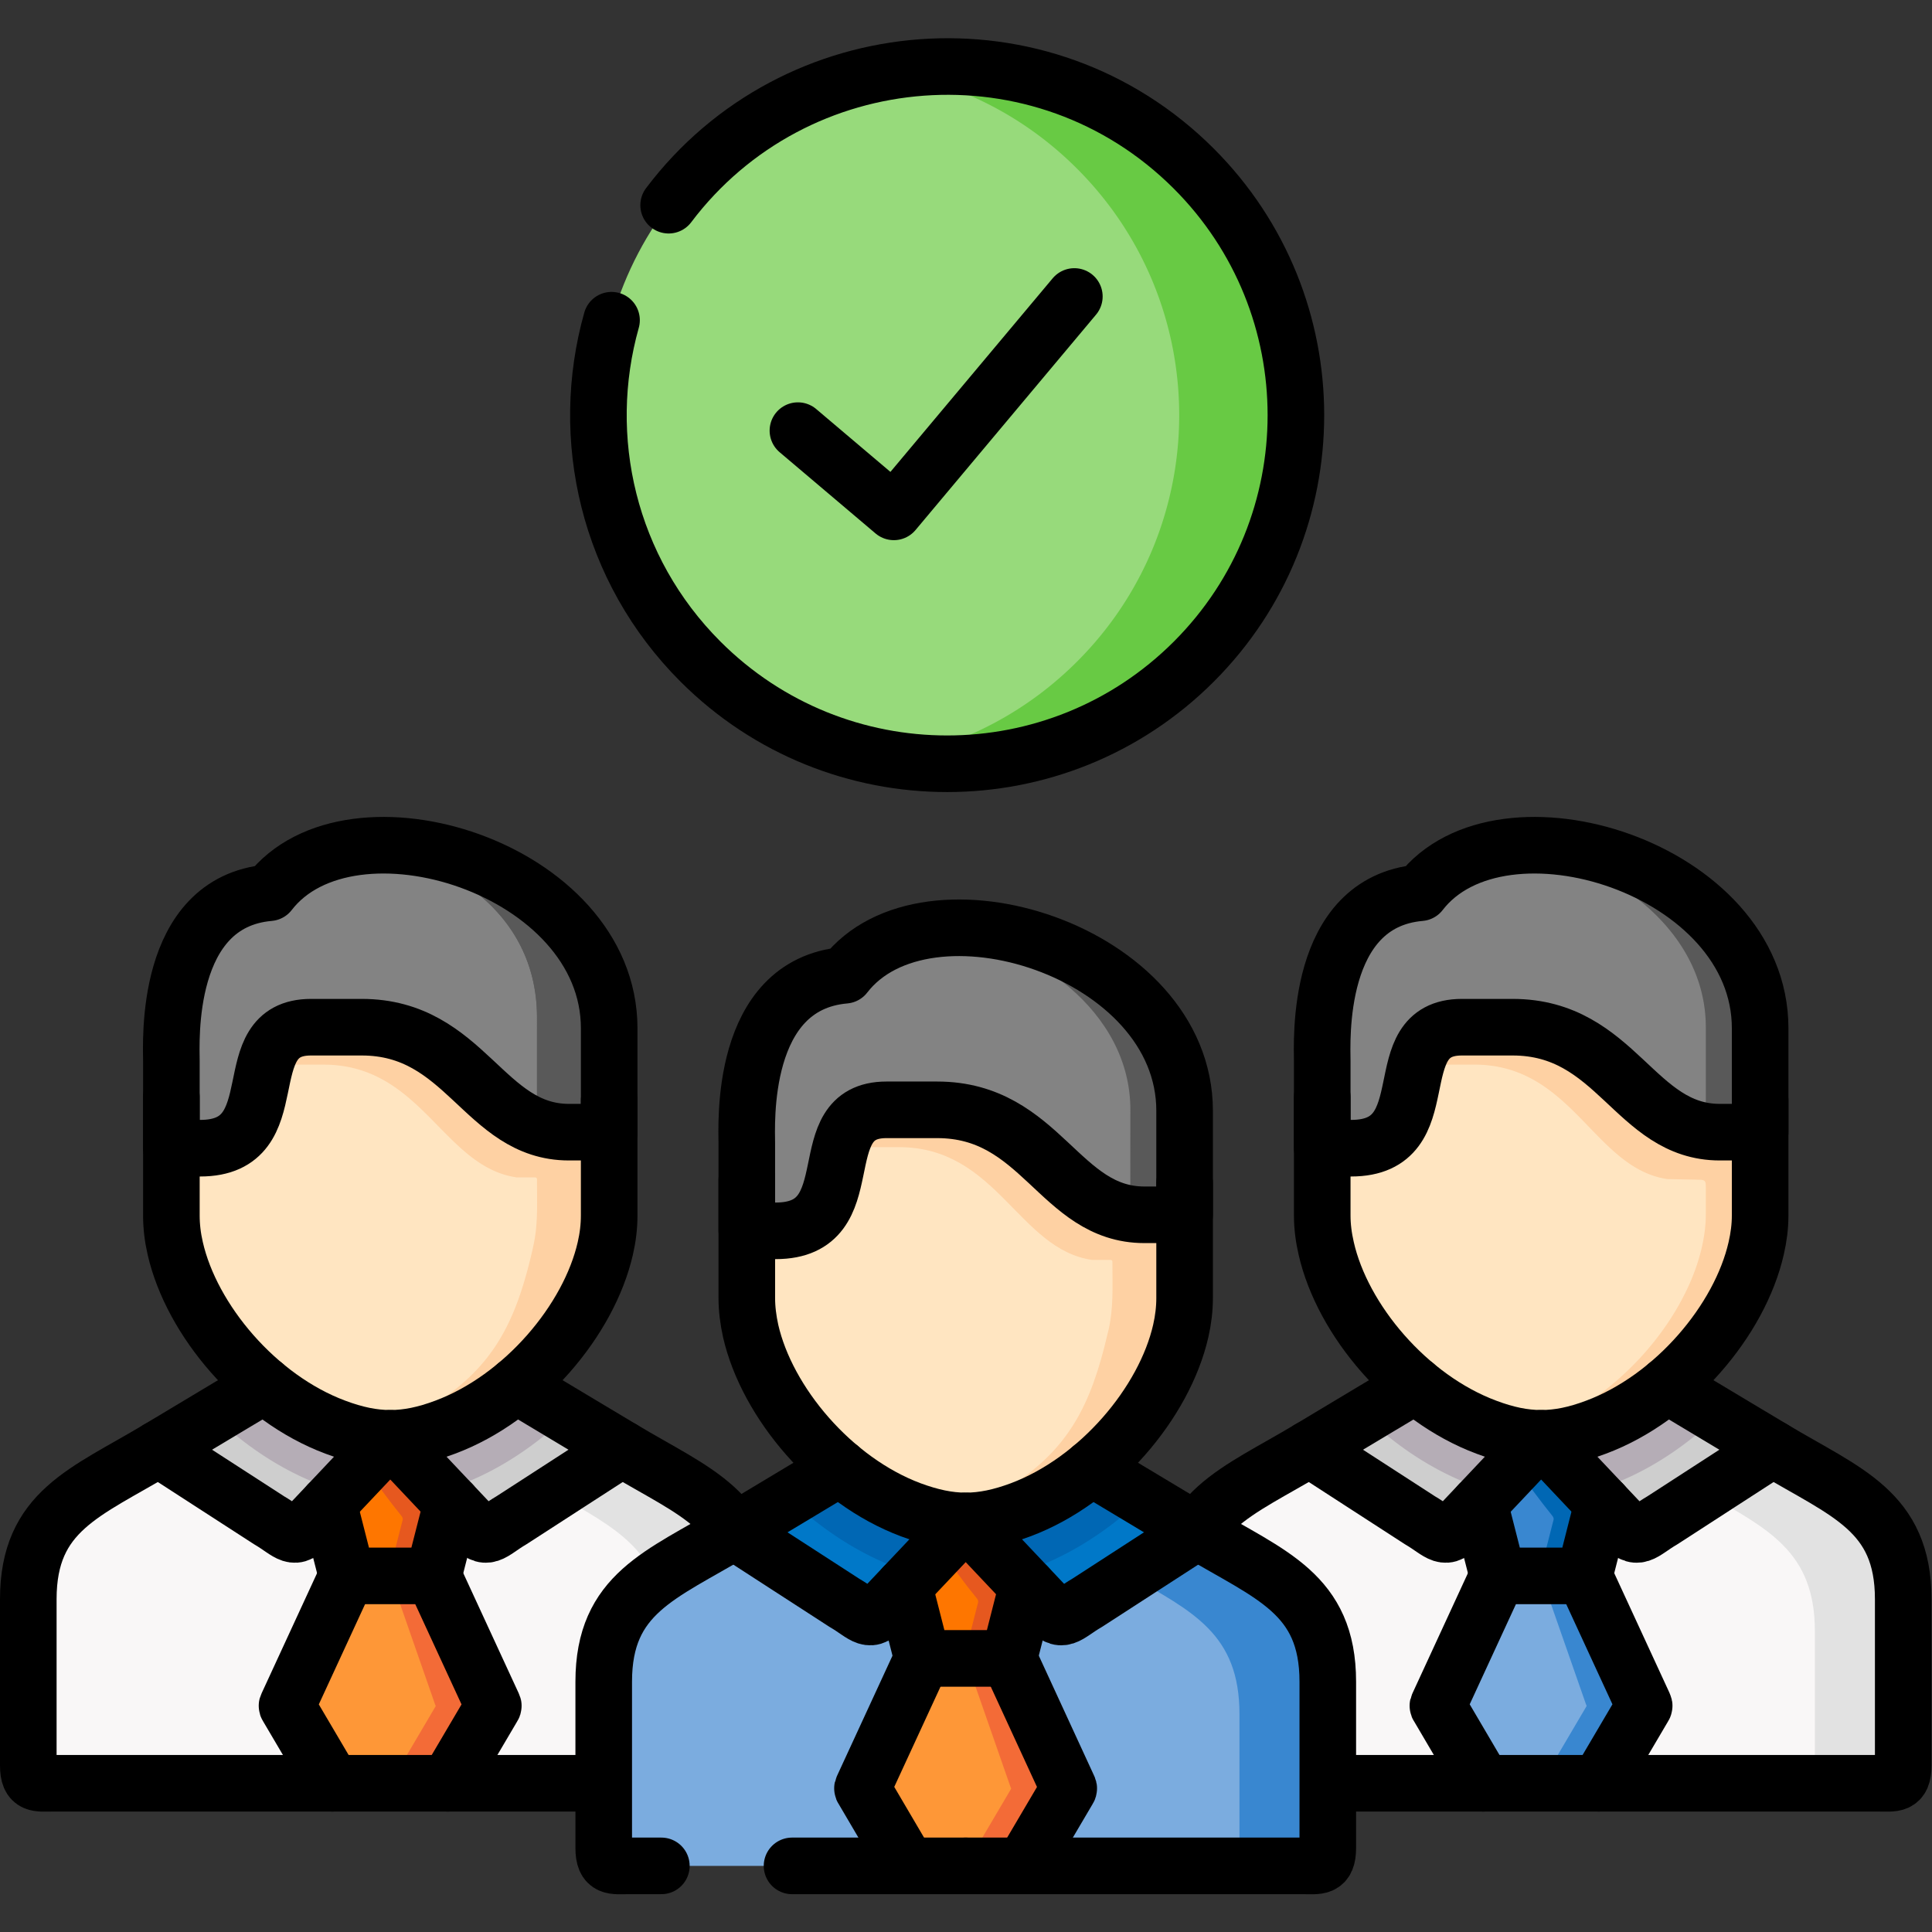
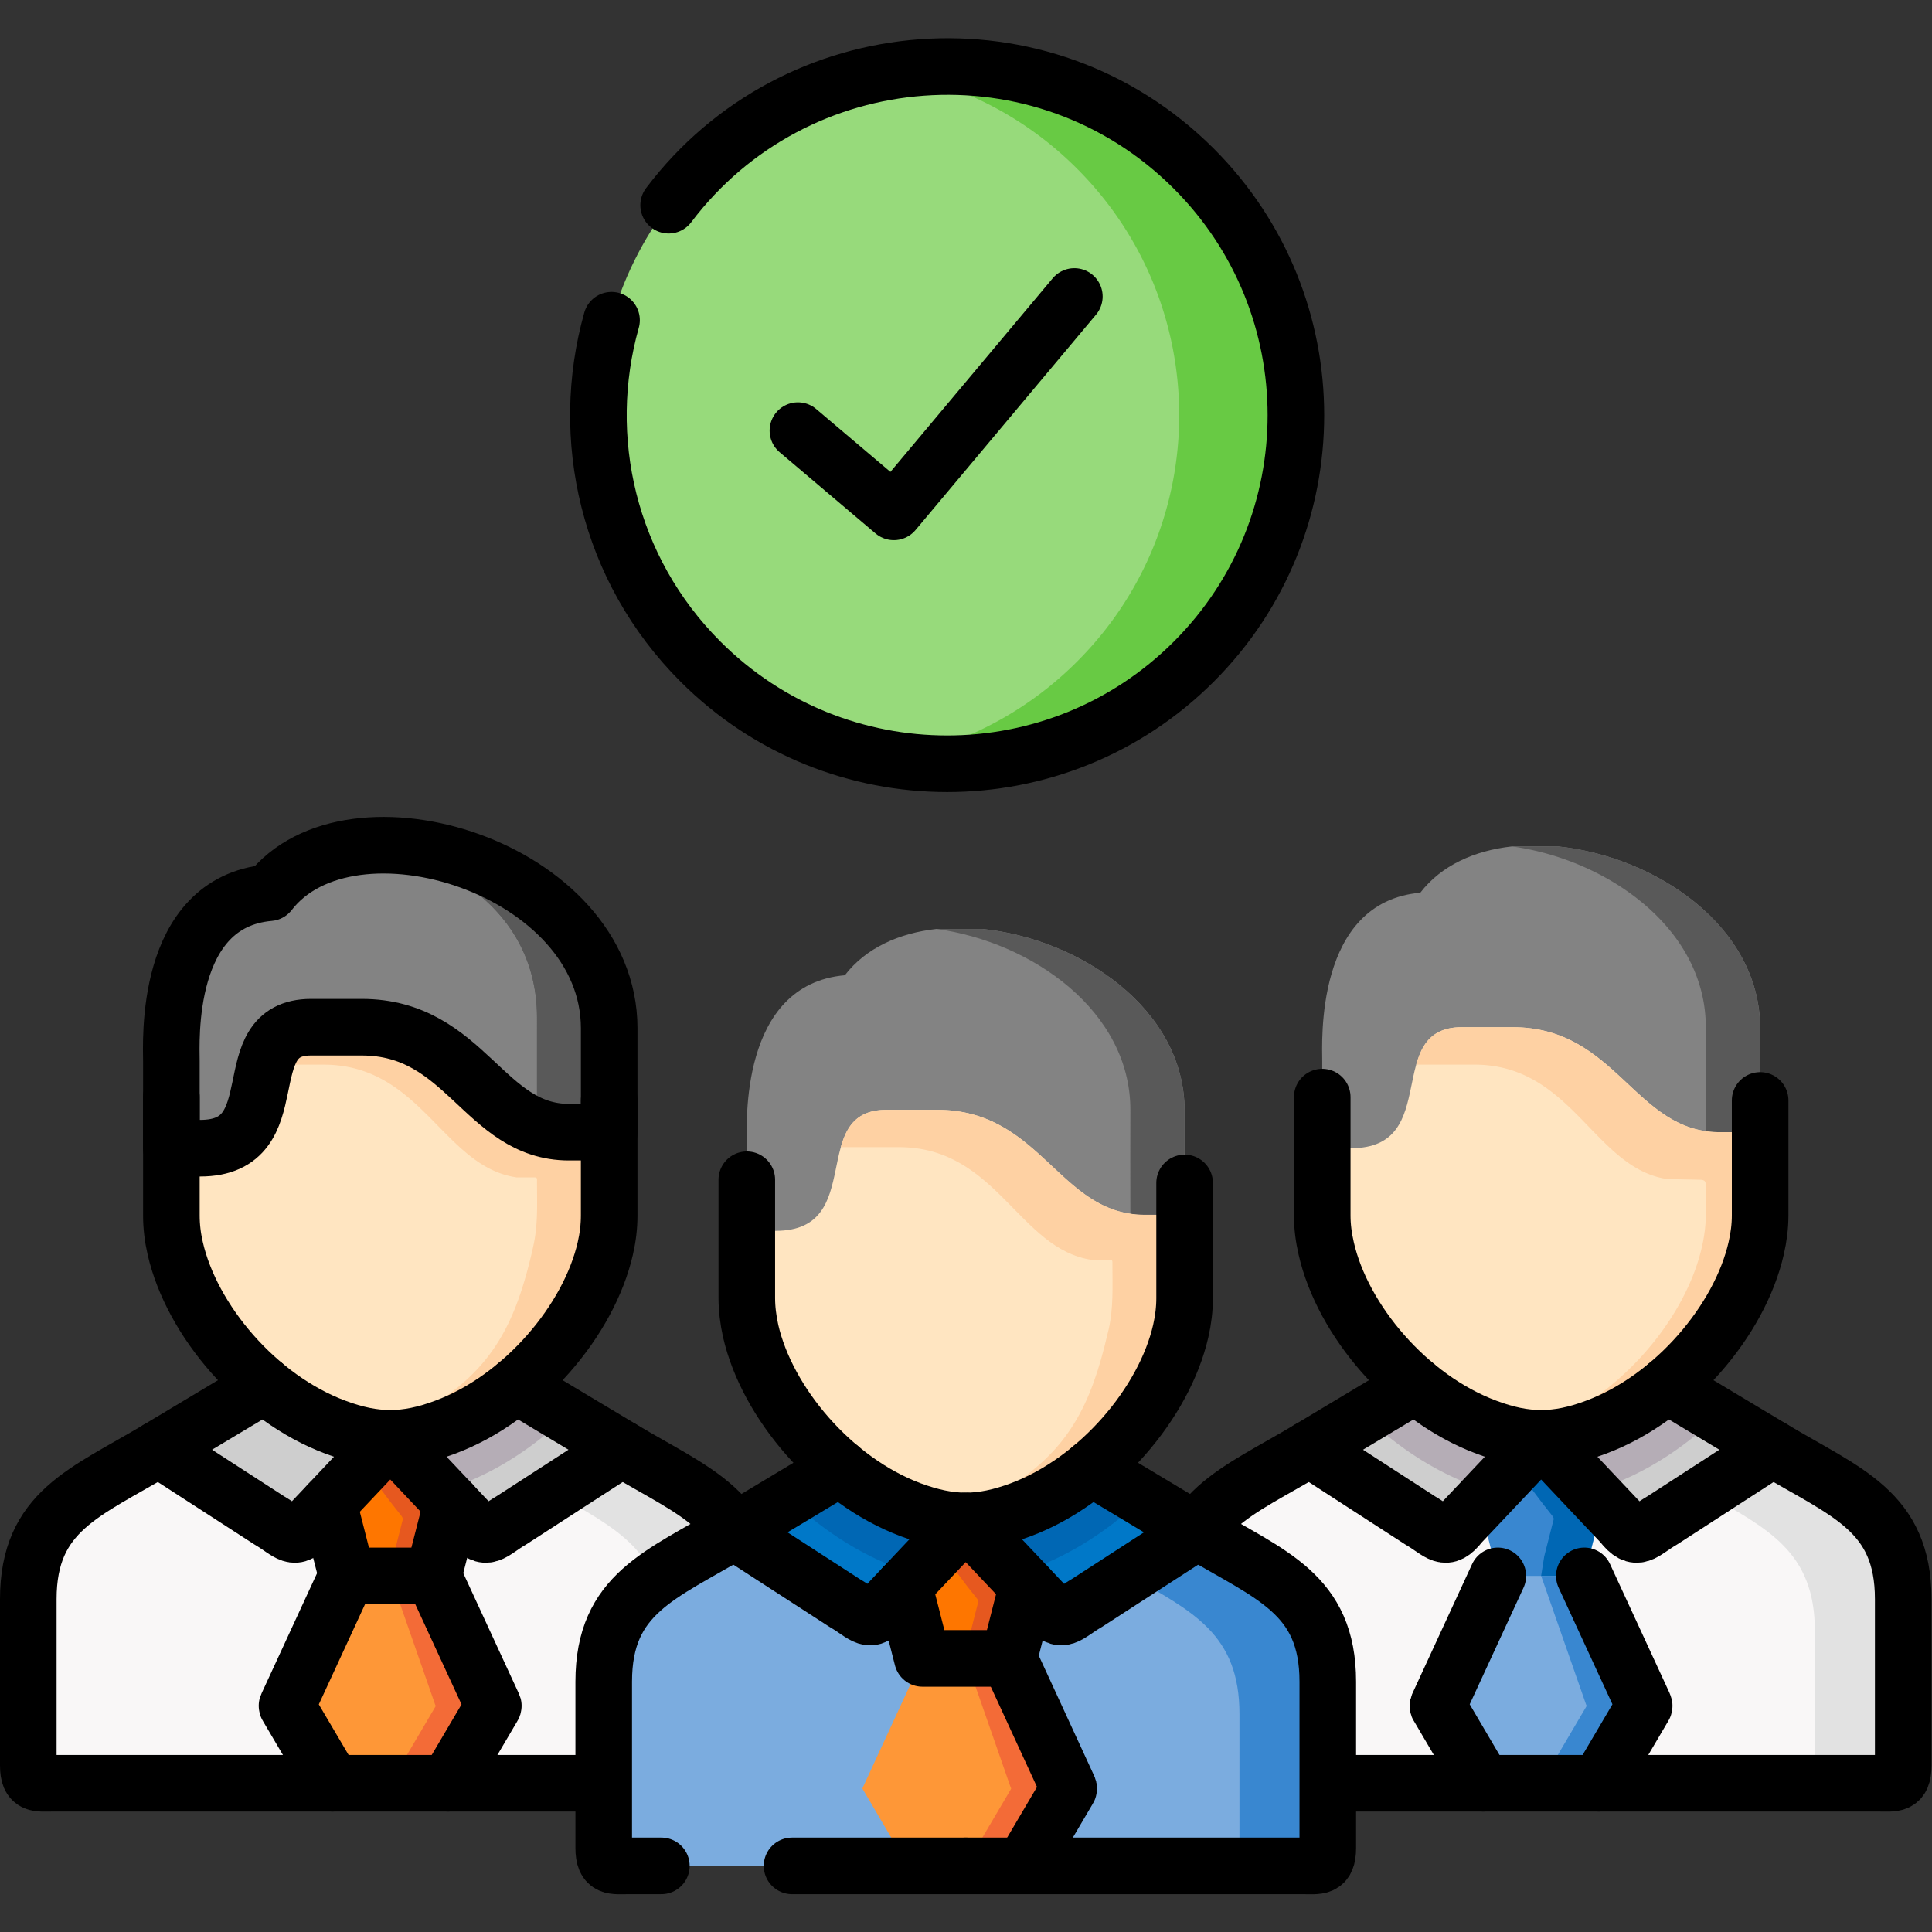
<svg xmlns="http://www.w3.org/2000/svg" class="hovered-paths" xml:space="preserve" style="enable-background:new 0 0 512 512" viewBox="0 0 682.667 682.667" y="0" x="0" height="512" width="512" version="1.1">
  <rect x="0" y="0" width="682.667" height="682.667" fill="#333333" stroke="none" />
  <g>
    <defs>
      <clipPath clipPathUnits="userSpaceOnUse" id="a">
        <path data-original="#000000" opacity="1" fill="#000000" d="M0 512h512V0H0Z" />
      </clipPath>
    </defs>
    <g transform="matrix(1.333 0 0 -1.333 0 682.667)" clip-path="url(#a)">
      <path data-original="#f9f7f7" fill="#f9f7f7" transform="translate(504.5 44.162)" style="fill-opacity:1;fill-rule:evenodd;stroke:none" d="M0 0v44.06c0 23.433-15.193 28.25-34.555 39.867l-61.426 2.777-61.399-2.777c-19.36-11.617-34.555-16.434-34.555-39.867V0c0-5.412 2.495-4.732 6.633-4.732H-6.633C-2.494-4.732 0-5.412 0 0" />
      <path data-original="#7bacdf" fill="#7bacdf" transform="translate(435.703 60.313)" style="fill-opacity:1;fill-rule:evenodd;stroke:none" d="m0 0-15.732 34.087-11.453 6.46-11.48-6.46L-54.397 0c-.142-.34-.255-.34-.029-.623l11.906-20.259H-11.905L.028-.623C.227-.34.113-.34 0 0" />
      <path data-original="#3987d0" fill="#3987d0" transform="translate(419.97 94.4)" style="fill-opacity:1;fill-rule:evenodd;stroke:none" d="m0 0 4.876 19.183 2.494 9.492-18.822 7.792-8.844-4.137-9.808-4.562 2.296-8.642L-22.933 0h11.453z" />
      <path data-original="#cecece" fill="#cecece" transform="translate(392.163 113.525)" style="fill-opacity:1;fill-rule:evenodd;stroke:none" d="m0 0 16.355 17.341-11.253 10.88-22.054 3.174-28.091-16.831 29.282-18.956c5.443-3.173 6.69-6.12 10.743-.907z" />
      <path data-original="#cecece" fill="#cecece" transform="translate(440.663 109.133)" style="fill-opacity:1;fill-rule:evenodd;stroke:none" d="m0 0 29.282 18.956L1.191 35.787l-17.007-1.134-16.329-12.92 16.329-17.284 5.045-5.356C-6.689-6.12-5.442-3.173 0 0" />
      <path data-original="#ffe5c1" fill="#ffe5c1" transform="translate(441.854 144.92)" style="fill-opacity:1;fill-rule:evenodd;stroke:none" d="M0 0c11.849 9.86 20.749 23.461 23.669 36.296.681 2.947 1.049 5.866 1.049 8.699v38.479H14.031c-22.592 0-27.298 27.825-54.935 27.825h-13.437c-21.146 0-5.046-32.075-29.367-32.075h-7.653V44.995c0-2.833.368-5.752 1.048-8.699C-87.393 23.461-78.492 9.86-66.644 0c5.699-4.732 12.077-8.614 18.794-11.107 5.273-1.984 9.894-2.947 14.514-2.947 4.649 0 9.27.963 14.542 2.947C-12.076-8.614-5.698-4.732 0 0" />
      <path class="hovered-path" data-original="#838383" fill="#838383" transform="translate(466.572 239.558)" style="fill-opacity:1;fill-rule:evenodd;stroke:none" d="M0 0c0 27.116-27.836 45.563-53.604 48.197H-65.82c-9.922-1.105-18.681-5.015-24.265-12.268-28.035-2.466-25.994-39.783-25.994-44.684v-23.037h7.653c24.322 0 8.221 32.076 29.367 32.076h13.437c27.638 0 32.344-27.826 54.935-27.826H0v8.416z" />
      <path data-original="#595959" fill="#595959" transform="translate(466.572 228.394)" style="fill-opacity:1;fill-rule:evenodd;stroke:none" d="M0 0v11.164C0 38.28-27.836 56.726-53.604 59.361h-12.188C-40.678 55.933-14.4 37.77-14.4 11.418V-16.123a26.215 26.215 0 0 1 3.713-.255H0V-4.25z" />
      <path data-original="#fed1a3" fill="#fed1a3" transform="translate(466.572 189.916)" style="fill-opacity:1;fill-rule:evenodd;stroke:none" d="M0 0v22.101h-10.687c-1.303 0-2.522.086-3.713.255-19.502 2.834-25.171 27.57-51.222 27.57h-13.437c-7.795 0-10.545-4.392-12.103-9.917h15.391c26.023 0 31.72-27.513 51.195-30.346l8.504-.171c1.7 0 1.672-.623 1.672-2.21V.312c0-2.833-.369-5.752-1.049-8.699-2.919-12.836-11.821-26.436-23.669-36.297a90.758 90.758 0 0 0-1.701-1.388 76.353 76.353 0 0 0-6.69-4.647 60.81 60.81 0 0 0-10.403-5.072 35.789 35.789 0 0 0-2.579-.907c-1.9-.623-3.714-1.105-5.471-1.416 2.721-.624 5.301-.935 7.908-.935 4.649 0 9.27.963 14.542 2.946 6.718 2.494 13.096 6.376 18.794 11.108 11.849 9.86 20.749 23.461 23.669 36.296C-.368-5.752 0-2.833 0 0" />
      <path data-original="#b5adb6" fill="#b5adb6" transform="translate(395.252 116.784)" style="fill-opacity:1;fill-rule:evenodd;stroke:none" d="m0 0 13.267 14.083c-2.608 0-5.188.311-7.909.935a48.13 48.13 0 0 0-6.605 2.011c-6.718 2.494-13.096 6.376-18.794 11.108l-13.492-8.076a80.582 80.582 0 0 1 4.931-4.392C-21.458 9.69-13.436 4.817-4.988 1.672c.226-.085.425-.142.651-.227A78.38 78.38 0 0 1 0 0" />
      <path data-original="#b5adb6" fill="#b5adb6" transform="translate(426.802 118.456)" style="fill-opacity:1;fill-rule:evenodd;stroke:none" d="M0 0c8.447 3.145 16.47 8.019 23.613 13.998a80.251 80.251 0 0 1 4.932 4.391l-13.492 8.076C9.354 21.733 2.977 17.851-3.741 15.357c-5.273-1.983-9.894-2.946-14.542-2.946L-4.988-1.672c1.388.425 2.805.879 4.252 1.417.255.085.481.17.736.255" />
      <path data-original="#0067b4" fill="#0067b4" transform="translate(421.813 116.784)" style="fill-opacity:1;fill-rule:evenodd;stroke:none" d="m0 0-13.295 14.083-7.03-7.481 7.541-9.945 2.324-2.947c.708-.878.51-1.02.227-2.126l-2.24-8.783-.822-5.185h11.452L3.033-3.202z" />
      <path data-original="#3987d0" fill="#3987d0" transform="translate(435.703 60.313)" style="fill-opacity:1;fill-rule:evenodd;stroke:none" d="m0 0-15.732 34.087h-11.453L-15.279 0c.141-.34.256-.34.028-.623l-11.934-20.259h15.28L.028-.623C.227-.34.113-.34 0 0" />
      <path data-original="#e2e2e2" fill="#e2e2e2" transform="translate(504.5 88.222)" style="fill-opacity:1;fill-rule:evenodd;stroke:none" d="M0 0c0 23.433-15.193 28.25-34.555 39.867l-18.056-11.674c16.753-9.577 29.197-15.527 29.197-36.721v-40.264h16.781c4.139 0 6.633-.68 6.633 4.732z" />
      <path data-original="#f9f7f7" fill="#f9f7f7" transform="translate(199.406 44.162)" style="fill-opacity:1;fill-rule:evenodd;stroke:none" d="M0 0v44.06c0 23.433-15.166 28.25-34.526 39.867l-61.427 2.777-61.427-2.777c-19.361-11.617-34.526-16.434-34.526-39.867V0c0-5.412 2.466-4.732 6.633-4.732H-6.633C-2.466-4.732 0-5.412 0 0" />
      <path data-original="#fe9737" fill="#fe9737" transform="translate(130.61 60.313)" style="fill-opacity:1;fill-rule:evenodd;stroke:none" d="m0 0-15.732 34.087-11.424 6.46-11.481-6.46L-54.369 0c-.142-.34-.255-.34-.057-.623l11.934-20.259h30.614L.057-.623C.255-.34.142-.34 0 0" />
      <path data-original="#fe7600" fill="#fe7600" transform="translate(114.877 94.4)" style="fill-opacity:1;fill-rule:evenodd;stroke:none" d="m0 0 4.903 19.183 2.495 9.492-18.822 7.792-8.844-4.137-9.808-4.562 2.296-8.642L-22.904 0h11.452z" />
      <path data-original="#cecece" fill="#cecece" transform="translate(87.097 113.525)" style="fill-opacity:1;fill-rule:evenodd;stroke:none" d="m0 0 16.356 17.341-11.253 10.88-22.082 3.174-28.091-16.831 29.309-18.956c5.444-3.173 6.662-6.12 10.744-.907z" />
      <path data-original="#cecece" fill="#cecece" transform="translate(135.57 109.133)" style="fill-opacity:1;fill-rule:evenodd;stroke:none" d="m0 0 29.311 18.956L1.22 35.787l-17.009-1.134-16.327-12.92 16.327-17.284 5.046-5.356C-6.661-6.12-5.414-3.173 0 0" />
      <path data-original="#ffe5c1" fill="#ffe5c1" transform="translate(136.79 144.92)" style="fill-opacity:1;fill-rule:evenodd;stroke:none" d="M0 0c11.849 9.86 20.749 23.461 23.669 36.296.681 2.947 1.02 5.866 1.02 8.699v38.479H14.031c-22.593 0-27.326 27.825-54.935 27.825h-13.437c-21.146 0-5.046-32.075-29.395-32.075h-7.625V44.995c0-2.833.34-5.752 1.02-8.699C-87.421 23.461-78.521 9.86-66.672 0c5.698-4.732 12.076-8.614 18.794-11.107 5.301-1.984 9.922-2.947 14.542-2.947 4.62 0 9.241.963 14.542 2.947C-12.076-8.614-5.698-4.732 0 0" />
      <path class="hovered-path" data-original="#838383" fill="#838383" transform="translate(161.478 239.558)" style="fill-opacity:1;fill-rule:evenodd;stroke:none" d="M0 0c0 27.116-27.836 45.563-53.604 48.197H-65.82c-9.922-1.105-18.681-5.015-24.265-12.268-28.035-2.466-25.966-39.783-25.966-44.684v-23.037h7.625c24.35 0 8.249 32.076 29.396 32.076h13.436c27.61 0 32.343-27.826 54.936-27.826H0v8.416z" />
      <path data-original="#595959" fill="#595959" transform="translate(161.478 228.394)" style="fill-opacity:1;fill-rule:evenodd;stroke:none" d="M0 0v11.164C0 38.28-27.836 56.726-53.604 59.361h-12.16c25.115-3.428 46.63-18.984 46.63-45.307V-7.679l4.734-8.444a26.61 26.61 0 0 1 3.742-.255H0V-4.25z" />
-       <path data-original="#b5adb6" fill="#b5adb6" transform="translate(90.186 116.784)" style="fill-opacity:1;fill-rule:evenodd;stroke:none" d="m0 0 13.267 14.083c-2.609 0-5.216.311-7.938.935a50.593 50.593 0 0 0-6.604 2.011c-6.718 2.494-13.096 6.376-18.794 11.108l-13.493-8.076c1.616-1.53 3.26-3.003 4.932-4.392C-21.458 9.69-13.436 4.817-4.988 1.672c.198-.085.425-.142.651-.227A78.38 78.38 0 0 1 0 0" />
      <path data-original="#b5adb6" fill="#b5adb6" transform="translate(121.708 118.456)" style="fill-opacity:1;fill-rule:evenodd;stroke:none" d="M0 0c8.447 3.145 16.47 8.019 23.642 13.998a80.234 80.234 0 0 1 4.931 4.391l-13.492 8.076C9.383 21.733 3.005 17.851-3.713 15.357c-5.301-1.983-9.922-2.946-14.542-2.946L-4.96-1.672A94.47 94.47 0 0 1-.708-.255c.227.085.481.17.708.255" />
      <path data-original="#e6581f" fill="#e6581f" transform="translate(116.748 116.784)" style="fill-opacity:1;fill-rule:evenodd;stroke:none" d="m0 0-13.295 14.083-7.059-7.481 7.541-9.945 2.325-2.947c.708-.878.538-1.02.255-2.126l-2.24-8.783-.822-5.185h11.424L3.032-3.202z" />
      <path data-original="#f36b37" fill="#f36b37" transform="translate(130.61 60.313)" style="fill-opacity:1;fill-rule:evenodd;stroke:none" d="m0 0-15.732 34.087h-11.424L-15.279 0c.141-.34.255-.34.056-.623l-11.933-20.259h15.278L.057-.623C.255-.34.142-.34 0 0" />
      <path data-original="#e2e2e2" fill="#e2e2e2" transform="translate(199.406 88.222)" style="fill-opacity:1;fill-rule:evenodd;stroke:none" d="M0 0c0 23.433-15.166 28.25-34.526 39.867l-18.057-11.674c16.725-9.577 29.197-15.527 29.197-36.721v-40.264h16.753c4.167 0 6.633-.68 6.633 4.732z" />
      <path data-original="#000000" stroke-opacity="" stroke-dasharray="none" stroke-miterlimit="10" stroke-linejoin="round" stroke-linecap="round" stroke-width="15" stroke="#000000" fill="none" transform="translate(408.519 39.43)" style="stroke-width:15;stroke-linecap:round;stroke-linejoin:round;stroke-miterlimit:10;stroke-dasharray:none;stroke-opacity:1" d="M0 0H-89.32c-4.139 0-6.633-.68-6.633 4.732v44.06c0 23.433 15.194 28.25 34.555 39.867l28.09 16.831M0 0H89.349c4.138 0 6.632-.68 6.632 4.732v44.06c0 23.433-15.193 28.25-34.554 39.867L33.336 105.49" />
      <path data-original="#000000" stroke-opacity="" stroke-dasharray="none" stroke-miterlimit="10" stroke-linejoin="round" stroke-linecap="round" stroke-width="15" stroke="#000000" fill="none" transform="translate(408.519 130.866)" style="stroke-width:15;stroke-linecap:round;stroke-linejoin:round;stroke-miterlimit:10;stroke-dasharray:none;stroke-opacity:1" d="m0 0-21.373-22.64c-4.054-5.213-5.301-2.266-10.743.907L-61.398-2.777M0 0l21.373-22.64c4.082-5.213 5.329-2.266 10.772.907L61.427-2.777" />
-       <path data-original="#000000" stroke-opacity="" stroke-dasharray="none" stroke-miterlimit="10" stroke-linejoin="round" stroke-linecap="round" stroke-width="15" stroke="#000000" fill="none" transform="translate(424.847 113.582)" style="stroke-width:15;stroke-linecap:round;stroke-linejoin:round;stroke-miterlimit:10;stroke-dasharray:none;stroke-opacity:1" d="m0 0-4.876-19.183h-22.933L-32.684-.057" />
      <path data-original="#000000" stroke-opacity="" stroke-dasharray="none" stroke-miterlimit="10" stroke-linejoin="round" stroke-linecap="round" stroke-width="15" stroke="#000000" fill="none" transform="translate(397.038 94.4)" style="stroke-width:15;stroke-linecap:round;stroke-linejoin:round;stroke-miterlimit:10;stroke-dasharray:none;stroke-opacity:1" d="m0 0-15.732-34.087c-.142-.34-.255-.34-.029-.623l11.907-20.259" />
      <path data-original="#000000" stroke-opacity="" stroke-dasharray="none" stroke-miterlimit="10" stroke-linejoin="round" stroke-linecap="round" stroke-width="15" stroke="#000000" fill="none" transform="translate(419.97 94.4)" style="stroke-width:15;stroke-linecap:round;stroke-linejoin:round;stroke-miterlimit:10;stroke-dasharray:none;stroke-opacity:1" d="m0 0 15.732-34.087c.114-.34.227-.34.029-.623L3.827-54.969" />
      <path data-original="#97da7b" fill="#97da7b" transform="translate(185.686 467.426)" style="fill-opacity:1;fill-rule:evenodd;stroke:none" d="M0 0c36.113 36.098 94.649 36.098 130.763 0 36.085-36.099 36.085-94.61 0-130.68-36.114-36.098-94.65-36.098-130.763 0C-36.085-94.61-36.085-36.099 0 0" />
      <path data-original="#68ca44" fill="#68ca44" transform="translate(285.494 467.426)" style="fill-opacity:1;fill-rule:evenodd;stroke:none" d="M0 0c36.114-36.099 36.114-94.61 0-130.68-11.792-11.787-25.965-19.721-40.96-23.829a95.911 95.911 0 0 0-8.93-1.955 92.81 92.81 0 0 1 39.856 1.955c15.023 4.108 29.197 12.042 40.989 23.829 16.64 16.633 25.597 38.025 26.9 59.815a89.342 89.342 0 0 1 0 11.05C56.552-38.025 47.595-16.633 30.955 0 17.83 13.119 1.758 21.449-15.137 25.048c-11.424 2.436-23.244 2.663-34.753.737C-31.635 22.696-14.088 14.111 0 0" />
      <path data-original="#000000" stroke-opacity="" stroke-dasharray="none" stroke-miterlimit="10" stroke-linejoin="round" stroke-linecap="round" stroke-width="15" stroke="#000000" fill="none" transform="translate(211.51 397.978)" style="stroke-width:15;stroke-linecap:round;stroke-linejoin:round;stroke-miterlimit:10;stroke-dasharray:none;stroke-opacity:1" d="m0 0 25.427-21.534L73.276 35.56" />
      <path data-original="#000000" stroke-opacity="" stroke-dasharray="none" stroke-miterlimit="10" stroke-linejoin="round" stroke-linecap="round" stroke-width="15" stroke="#000000" fill="none" transform="translate(177.24 457.736)" style="stroke-width:15;stroke-linecap:round;stroke-linejoin:round;stroke-miterlimit:10;stroke-dasharray:none;stroke-opacity:1" d="M0 0c33.478 44.372 99.128 49.756 139.21 9.69 36.085-36.098 36.085-94.609 0-130.679-36.113-36.099-94.649-36.099-130.763 0-24.519 24.509-32.372 59.361-23.584 90.501" />
      <path data-original="#fed1a3" fill="#fed1a3" transform="translate(147.078 212.272)" style="fill-opacity:1;fill-rule:evenodd;stroke:none" d="M0 0c-19.474 2.833-25.172 27.57-51.193 27.57H-64.63c-7.823 0-10.545-4.392-12.103-9.918h15.391c26.023 0 31.692-27.059 51.195-29.893h4.733c.794 0 .681-.368.681-1.133 0-5.979.311-11.504-1.049-17.369-.057-.312-.142-.624-.198-.935-4.395-18.928-10.319-31.14-27.128-41.397a59.53 59.53 0 0 0-10.375-5.072c-.879-.34-1.73-.652-2.58-.907-1.899-.623-3.713-1.105-5.5-1.417 2.722-.623 5.33-.935 7.938-.935 4.62 0 9.241.964 14.542 2.947 6.718 2.494 13.096 6.376 18.794 11.107C1.56-57.491 10.46-43.891 13.38-31.055c.681 2.947 1.02 5.865 1.02 8.699V-.255H3.742C2.438-.255 1.19-.17 0 0" />
      <path data-original="#595959" fill="#595959" transform="translate(142.345 213.462)" style="fill-opacity:1;fill-rule:evenodd;stroke:none" d="M0 0a25.127 25.127 0 0 1 4.733-1.19 26.486 26.486 0 0 1 3.743-.255h10.658v27.541c0 27.116-27.836 45.563-53.604 48.197h-12.16C-21.516 70.865 0 55.31 0 28.986Z" />
      <path data-original="#000000" stroke-opacity="" stroke-dasharray="none" stroke-miterlimit="10" stroke-linejoin="round" stroke-linecap="round" stroke-width="15" stroke="#000000" fill="none" transform="translate(350.493 221.31)" style="stroke-width:15;stroke-linecap:round;stroke-linejoin:round;stroke-miterlimit:10;stroke-dasharray:none;stroke-opacity:1" d="M0 0v-31.395c0-2.834.368-5.752 1.049-8.699 4.308-19.012 21.77-39.697 42.463-47.404 5.272-1.983 9.893-2.946 14.513-2.946 4.649 0 9.27.963 14.542 2.946 20.693 7.707 38.126 28.392 42.463 47.404.681 2.947 1.049 5.865 1.049 8.699V-.878" />
-       <path data-original="#000000" stroke-opacity="" stroke-dasharray="none" stroke-miterlimit="10" stroke-linejoin="round" stroke-linecap="round" stroke-width="15" stroke="#000000" fill="none" transform="translate(350.493 207.767)" style="stroke-width:15;stroke-linecap:round;stroke-linejoin:round;stroke-miterlimit:10;stroke-dasharray:none;stroke-opacity:1" d="M0 0h7.653c24.322 0 8.221 32.075 29.368 32.075h13.436c27.638 0 32.344-27.825 54.936-27.825h10.686v27.542c0 42.559-68.627 63.81-90.085 35.928C-2.041 65.255 0 27.938 0 23.036Z" />
      <path data-original="#000000" stroke-opacity="" stroke-dasharray="none" stroke-miterlimit="10" stroke-linejoin="round" stroke-linecap="round" stroke-width="15" stroke="#000000" fill="none" transform="translate(45.428 221.31)" style="stroke-width:15;stroke-linecap:round;stroke-linejoin:round;stroke-miterlimit:10;stroke-dasharray:none;stroke-opacity:1" d="M0 0v-31.395c0-2.834.34-5.752 1.021-8.699 4.336-19.012 21.77-39.697 42.462-47.404 5.301-1.983 9.922-2.946 14.542-2.946 4.621 0 9.242.963 14.542 2.946 20.693 7.707 38.126 28.392 42.463 47.404.681 2.947 1.021 5.865 1.021 8.699V-.878" />
      <path data-original="#000000" stroke-opacity="" stroke-dasharray="none" stroke-miterlimit="10" stroke-linejoin="round" stroke-linecap="round" stroke-width="15" stroke="#000000" fill="none" transform="translate(45.428 207.767)" style="stroke-width:15;stroke-linecap:round;stroke-linejoin:round;stroke-miterlimit:10;stroke-dasharray:none;stroke-opacity:1" d="M0 0h7.625c24.35 0 8.249 32.075 29.396 32.075h13.436c27.609 0 32.343-27.825 54.936-27.825h10.658v27.542c0 42.559-68.599 63.81-90.085 35.928C-2.069 65.255 0 27.938 0 23.036Z" />
      <path data-original="#000000" stroke-opacity="" stroke-dasharray="none" stroke-miterlimit="10" stroke-linejoin="round" stroke-linecap="round" stroke-width="15" stroke="#000000" fill="none" transform="translate(103.453 39.43)" style="stroke-width:15;stroke-linecap:round;stroke-linejoin:round;stroke-miterlimit:10;stroke-dasharray:none;stroke-opacity:1" d="M0 0H-89.32c-4.167 0-6.633-.68-6.633 4.732v44.06c0 23.433 15.165 28.25 34.526 39.867l28.091 16.831M0 0h89.32c4.167 0 6.633-.68 6.633 4.732v44.06c0 23.433-15.166 28.25-34.526 39.867L33.336 105.49" />
      <path data-original="#000000" stroke-opacity="" stroke-dasharray="none" stroke-miterlimit="10" stroke-linejoin="round" stroke-linecap="round" stroke-width="15" stroke="#000000" fill="none" transform="translate(103.453 130.866)" style="stroke-width:15;stroke-linecap:round;stroke-linejoin:round;stroke-miterlimit:10;stroke-dasharray:none;stroke-opacity:1" d="m0 0-21.373-22.64c-4.082-5.213-5.301-2.266-10.744.907l-29.31 18.956M0 0l21.373-22.64c4.082-5.213 5.329-2.266 10.743.907L61.427-2.777" />
      <path data-original="#000000" stroke-opacity="" stroke-dasharray="none" stroke-miterlimit="10" stroke-linejoin="round" stroke-linecap="round" stroke-width="15" stroke="#000000" fill="none" transform="translate(119.78 113.582)" style="stroke-width:15;stroke-linecap:round;stroke-linejoin:round;stroke-miterlimit:10;stroke-dasharray:none;stroke-opacity:1" d="m0 0-4.903-19.183h-22.905L-32.684-.057" />
      <path data-original="#000000" stroke-opacity="" stroke-dasharray="none" stroke-miterlimit="10" stroke-linejoin="round" stroke-linecap="round" stroke-width="15" stroke="#000000" fill="none" transform="translate(91.973 94.4)" style="stroke-width:15;stroke-linecap:round;stroke-linejoin:round;stroke-miterlimit:10;stroke-dasharray:none;stroke-opacity:1" d="m0 0-15.732-34.087c-.142-.34-.255-.34-.057-.623l11.934-20.259" />
      <path data-original="#000000" stroke-opacity="" stroke-dasharray="none" stroke-miterlimit="10" stroke-linejoin="round" stroke-linecap="round" stroke-width="15" stroke="#000000" fill="none" transform="translate(114.877 94.4)" style="stroke-width:15;stroke-linecap:round;stroke-linejoin:round;stroke-miterlimit:10;stroke-dasharray:none;stroke-opacity:1" d="m0 0 15.732-34.087c.142-.34.255-.34.057-.623L3.854-54.969" />
      <path data-original="#7bacdf" fill="#7bacdf" transform="translate(351.967 22.288)" style="fill-opacity:1;fill-rule:evenodd;stroke:none" d="M0 0v44.061c0 23.404-15.193 28.221-34.554 39.838l-61.427 2.777-61.399-2.777c-19.389-11.617-34.554-16.434-34.554-39.838V0c0-5.44 2.495-4.76 6.633-4.76h178.64C-2.494-4.76 0-5.44 0 0" />
      <path data-original="#fe9737" fill="#fe9737" transform="translate(283.142 38.438)" style="fill-opacity:1;fill-rule:evenodd;stroke:none" d="m0 0-15.704 34.086-11.452 6.461-11.48-6.461L-54.368 0c-.142-.34-.256-.369-.028-.652l11.905-20.259h30.614L.057-.652C.255-.369.142-.34 0 0" />
      <path data-original="#fe7600" fill="#fe7600" transform="translate(267.438 72.525)" style="fill-opacity:1;fill-rule:evenodd;stroke:none" d="m0 0 4.876 19.154 2.494 9.492-18.822 7.792-8.844-4.108-9.808-4.562 2.296-8.642L-22.932 0h11.452z" />
      <path data-original="#0078c8" fill="#0078c8" transform="translate(239.63 91.65)" style="fill-opacity:1;fill-rule:evenodd;stroke:none" d="m0 0 16.355 17.312L5.103 28.193l-22.082 3.202-28.064-16.859L-15.761-4.42c5.443-3.145 6.661-6.121 10.743-.879z" />
      <path data-original="#0078c8" fill="#0078c8" transform="translate(288.13 87.23)" style="fill-opacity:1;fill-rule:evenodd;stroke:none" d="m0 0 29.282 18.956L1.19 35.815l-17.007-1.133-16.329-12.949 16.329-17.284 5.046-5.327C-6.689-6.12-5.442-3.145 0 0" />
      <path data-original="#ffe5c1" fill="#ffe5c1" transform="translate(289.321 123.046)" style="fill-opacity:1;fill-rule:evenodd;stroke:none" d="M0 0c11.849 9.86 20.75 23.461 23.67 36.269.68 2.975 1.019 5.893 1.019 8.727v38.478H14.031c-22.592 0-27.298 27.825-54.935 27.825H-54.34c-21.146 0-5.046-32.075-29.367-32.075h-7.654V44.996c0-2.834.369-5.752 1.02-8.727C-87.393 23.461-78.491 9.86-66.671 0c5.697-4.732 12.075-8.614 18.794-11.136 5.301-1.955 9.921-2.947 14.541-2.947 4.621 0 9.27.992 14.542 2.947C-12.075-8.614-5.697-4.732 0 0" />
      <path class="hovered-path" data-original="#838383" fill="#838383" transform="translate(314.01 217.684)" style="fill-opacity:1;fill-rule:evenodd;stroke:none" d="M0 0c0 27.117-27.836 45.563-53.574 48.198h-12.218c-9.921-1.106-18.709-5.044-24.265-12.269-28.062-2.466-25.994-39.783-25.994-44.684V-31.82h7.655c24.321 0 8.22 32.075 29.367 32.075h13.435c27.638 0 32.344-27.824 54.936-27.824H0v8.443z" />
      <path data-original="#595959" fill="#595959" transform="translate(314.01 217.684)" style="fill-opacity:1;fill-rule:evenodd;stroke:none" d="M0 0c0 27.117-27.836 45.563-53.574 48.198h-12.19c25.116-3.429 51.393-21.62 51.393-47.943-.028-9.18-.028-18.36 0-27.541 1.162-.198 2.409-.283 3.713-.283H0Z" />
      <path data-original="#fed1a3" fill="#fed1a3" transform="translate(299.64 190.398)" style="fill-opacity:1;fill-rule:evenodd;stroke:none" d="M0 0c-19.503 2.833-25.172 27.542-51.223 27.542h-13.435c-7.824 0-10.545-4.364-12.105-9.89h15.393c26.021 0 31.691-27.059 51.193-29.893h4.763c.765 0 .651-.396.651-1.161 0-5.979.313-11.476-1.02-17.369-.085-.312-.142-.596-.227-.907-4.393-18.928-10.318-31.14-27.128-41.397-3.316-2.04-6.802-3.769-10.374-5.101-.879-.311-1.729-.623-2.58-.906-1.899-.595-3.713-1.077-5.499-1.417 2.722-.624 5.329-.935 7.937-.935 4.621 0 9.269.992 14.542 2.947 6.718 2.522 13.096 6.404 18.794 11.135 11.848 9.861 20.75 23.461 23.67 36.269.679 2.975 1.019 5.894 1.019 8.727V-.283H3.713C2.409-.283 1.162-.198 0 0" />
      <path data-original="#0067b4" fill="#0067b4" transform="translate(242.72 94.91)" style="fill-opacity:1;fill-rule:evenodd;stroke:none" d="m0 0 13.266 14.054c-2.608 0-5.215.312-7.937.935-2.098.482-4.28 1.162-6.604 2.012-6.719 2.522-13.097 6.404-18.794 11.136l-13.465-8.104a120.382 120.382 0 0 1 4.904-4.392c7.172-5.95 15.193-10.824 23.641-13.969.226-.085.426-.17.652-.255A76.54 76.54 0 0 1 0 0" />
      <path data-original="#0067b4" fill="#0067b4" transform="translate(274.27 96.581)" style="fill-opacity:1;fill-rule:evenodd;stroke:none" d="M0 0c8.447 3.145 16.44 8.019 23.612 13.969a104.922 104.922 0 0 1 4.933 4.392l-13.493 8.104C9.354 21.733 2.977 17.851-3.742 15.329c-5.273-1.955-9.921-2.947-14.542-2.947L-4.989-1.672c1.388.397 2.806.879 4.252 1.389.226.113.482.198.737.283" />
      <path data-original="#e6581f" fill="#e6581f" transform="translate(269.28 94.91)" style="fill-opacity:1;fill-rule:evenodd;stroke:none" d="m0 0-13.295 14.054-7.029-7.452 7.511-9.974 2.325-2.918c.709-.878.539-1.02.255-2.125l-2.24-8.813-.822-5.156h11.452L3.033-3.23Z" />
      <path data-original="#f36b37" fill="#f36b37" transform="translate(283.142 38.438)" style="fill-opacity:1;fill-rule:evenodd;stroke:none" d="m0 0-15.704 34.086h-11.452L-15.278 0c.141-.34.255-.369.056-.652l-11.934-20.259h15.279L.057-.652C.255-.369.142-.34 0 0" />
      <path data-original="#3987d0" fill="#3987d0" transform="translate(351.967 66.348)" style="fill-opacity:1;fill-rule:evenodd;stroke:none" d="M0 0c0 23.404-15.193 28.221-34.554 39.838L-52.61 28.165c16.752-9.549 29.196-15.499 29.196-36.722v-40.264h16.753c4.167 0 6.661-.68 6.661 4.76z" />
      <path data-original="#000000" stroke-opacity="" stroke-dasharray="none" stroke-miterlimit="10" stroke-linejoin="round" stroke-linecap="round" stroke-width="15" stroke="#000000" fill="none" transform="translate(175.311 17.527)" style="stroke-width:15;stroke-linecap:round;stroke-linejoin:round;stroke-miterlimit:10;stroke-dasharray:none;stroke-opacity:1" d="M0 0h-8.646c-4.138 0-6.632-.68-6.632 4.76v44.061c0 23.404 15.165 28.221 34.553 39.838l28.064 16.86M80.674 0H34.64" />
      <path data-original="#000000" stroke-opacity="" stroke-dasharray="none" stroke-miterlimit="10" stroke-linejoin="round" stroke-linecap="round" stroke-width="15" stroke="#000000" fill="none" transform="translate(255.985 17.527)" style="stroke-width:15;stroke-linecap:round;stroke-linejoin:round;stroke-miterlimit:10;stroke-dasharray:none;stroke-opacity:1" d="M0 0H89.32c4.167 0 6.661-.68 6.661 4.76v44.061c0 23.404-15.193 28.221-34.553 39.838l-28.092 16.86" />
      <path data-original="#000000" stroke-opacity="" stroke-dasharray="none" stroke-miterlimit="10" stroke-linejoin="round" stroke-linecap="round" stroke-width="15" stroke="#000000" fill="none" transform="translate(255.985 108.963)" style="stroke-width:15;stroke-linecap:round;stroke-linejoin:round;stroke-miterlimit:10;stroke-dasharray:none;stroke-opacity:1" d="m0 0-21.373-22.611c-4.082-5.242-5.301-2.267-10.743.878L-61.398-2.777M0 0l21.374-22.611c4.082-5.242 5.329-2.267 10.772.878L61.428-2.777" />
      <path data-original="#000000" stroke-opacity="" stroke-dasharray="none" stroke-miterlimit="10" stroke-linejoin="round" stroke-linecap="round" stroke-width="15" stroke="#000000" fill="none" transform="translate(272.313 91.68)" style="stroke-width:15;stroke-linecap:round;stroke-linejoin:round;stroke-miterlimit:10;stroke-dasharray:none;stroke-opacity:1" d="m0 0-4.876-19.154H-27.808L-32.684-.028" />
-       <path data-original="#000000" stroke-opacity="" stroke-dasharray="none" stroke-miterlimit="10" stroke-linejoin="round" stroke-linecap="round" stroke-width="15" stroke="#000000" fill="none" transform="translate(244.506 72.525)" style="stroke-width:15;stroke-linecap:round;stroke-linejoin:round;stroke-miterlimit:10;stroke-dasharray:none;stroke-opacity:1" d="m0 0-15.732-34.086c-.142-.341-.256-.369-.029-.652l11.906-20.26" />
      <path data-original="#000000" stroke-opacity="" stroke-dasharray="none" stroke-miterlimit="10" stroke-linejoin="round" stroke-linecap="round" stroke-width="15" stroke="#000000" fill="none" transform="translate(267.438 72.525)" style="stroke-width:15;stroke-linecap:round;stroke-linejoin:round;stroke-miterlimit:10;stroke-dasharray:none;stroke-opacity:1" d="m0 0 15.704-34.086c.142-.341.255-.369.057-.652L3.827-54.998" />
      <path data-original="#000000" stroke-opacity="" stroke-dasharray="none" stroke-miterlimit="10" stroke-linejoin="round" stroke-linecap="round" stroke-width="15" stroke="#000000" fill="none" transform="translate(197.96 199.408)" style="stroke-width:15;stroke-linecap:round;stroke-linejoin:round;stroke-miterlimit:10;stroke-dasharray:none;stroke-opacity:1" d="M0 0v-31.366c0-2.834.369-5.752 1.021-8.727 4.337-18.985 21.77-39.669 42.463-47.405 5.301-1.955 9.921-2.946 14.541-2.946 4.621 0 9.27.991 14.542 2.946 20.694 7.736 38.126 28.42 42.464 47.405.68 2.975 1.02 5.893 1.02 8.727V-.85" />
-       <path data-original="#000000" stroke-opacity="" stroke-dasharray="none" stroke-miterlimit="10" stroke-linejoin="round" stroke-linecap="round" stroke-width="15" stroke="#000000" fill="none" transform="translate(197.96 185.864)" style="stroke-width:15;stroke-linecap:round;stroke-linejoin:round;stroke-miterlimit:10;stroke-dasharray:none;stroke-opacity:1" d="M0 0h7.654c24.322 0 8.221 32.075 29.367 32.075h13.436c27.638 0 32.344-27.825 54.936-27.825h10.658v27.57c0 42.559-68.599 63.782-90.057 35.929C-2.068 65.283 0 27.966 0 23.064Z" />
    </g>
  </g>
</svg>